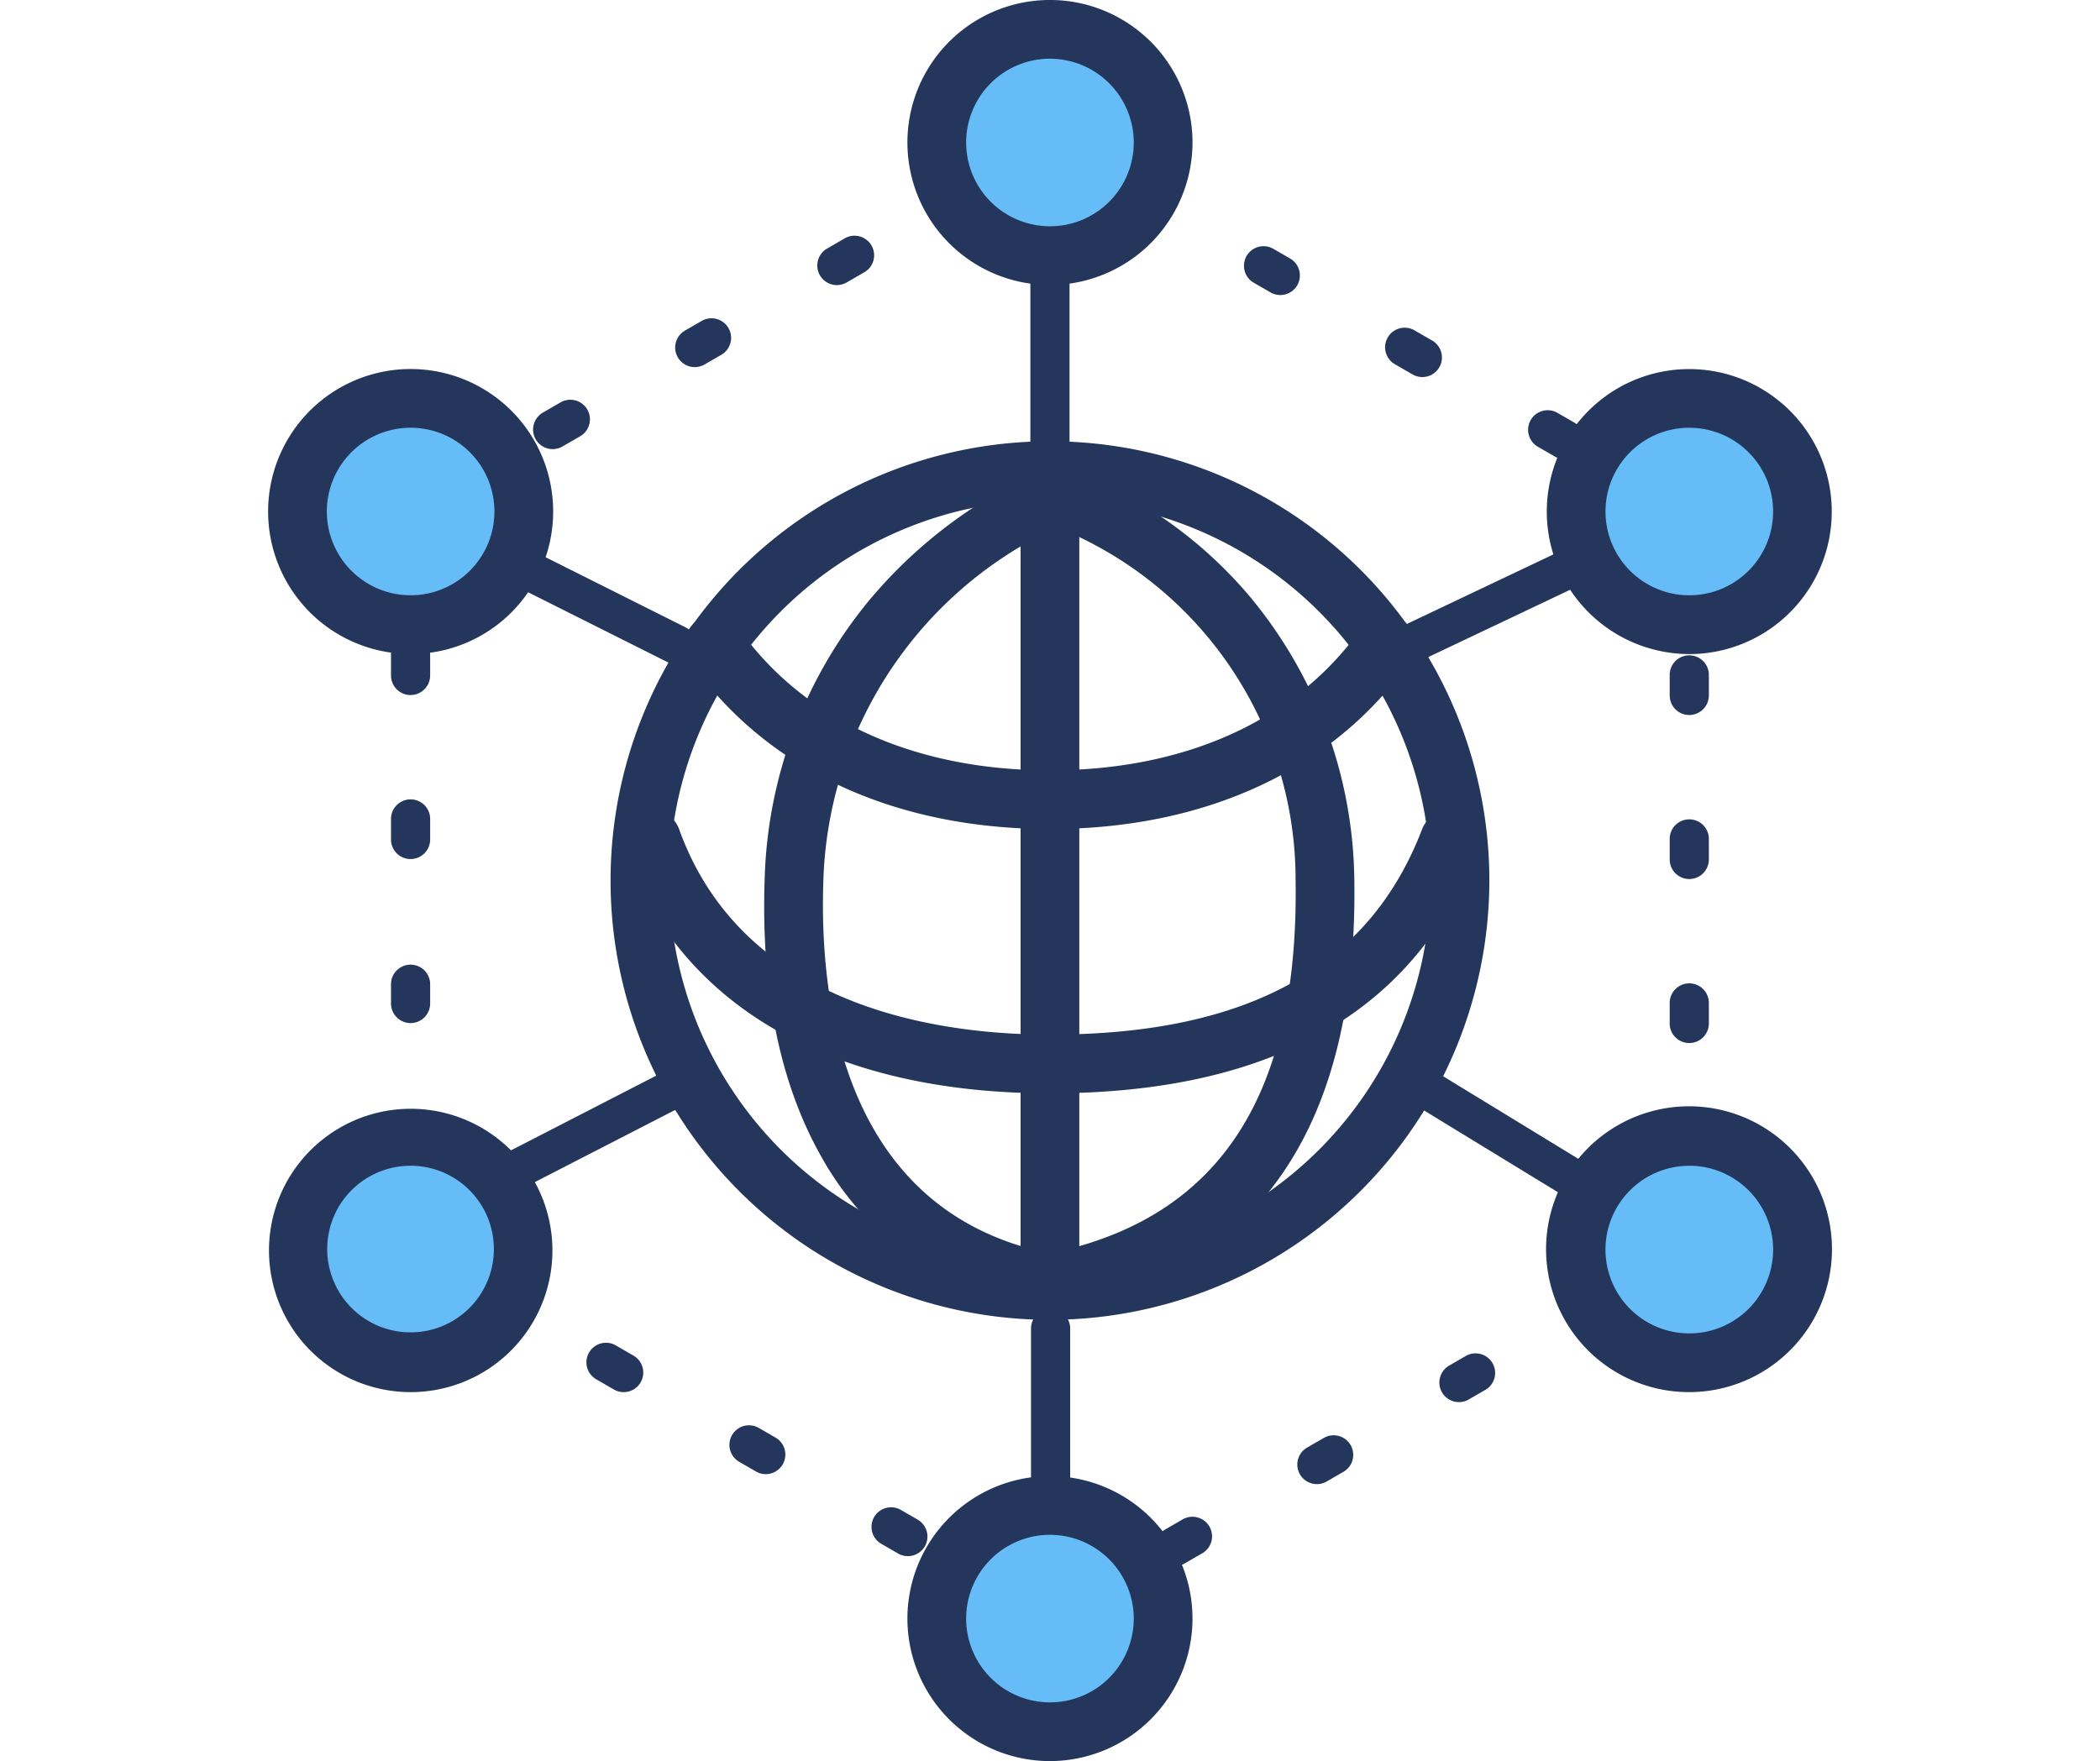
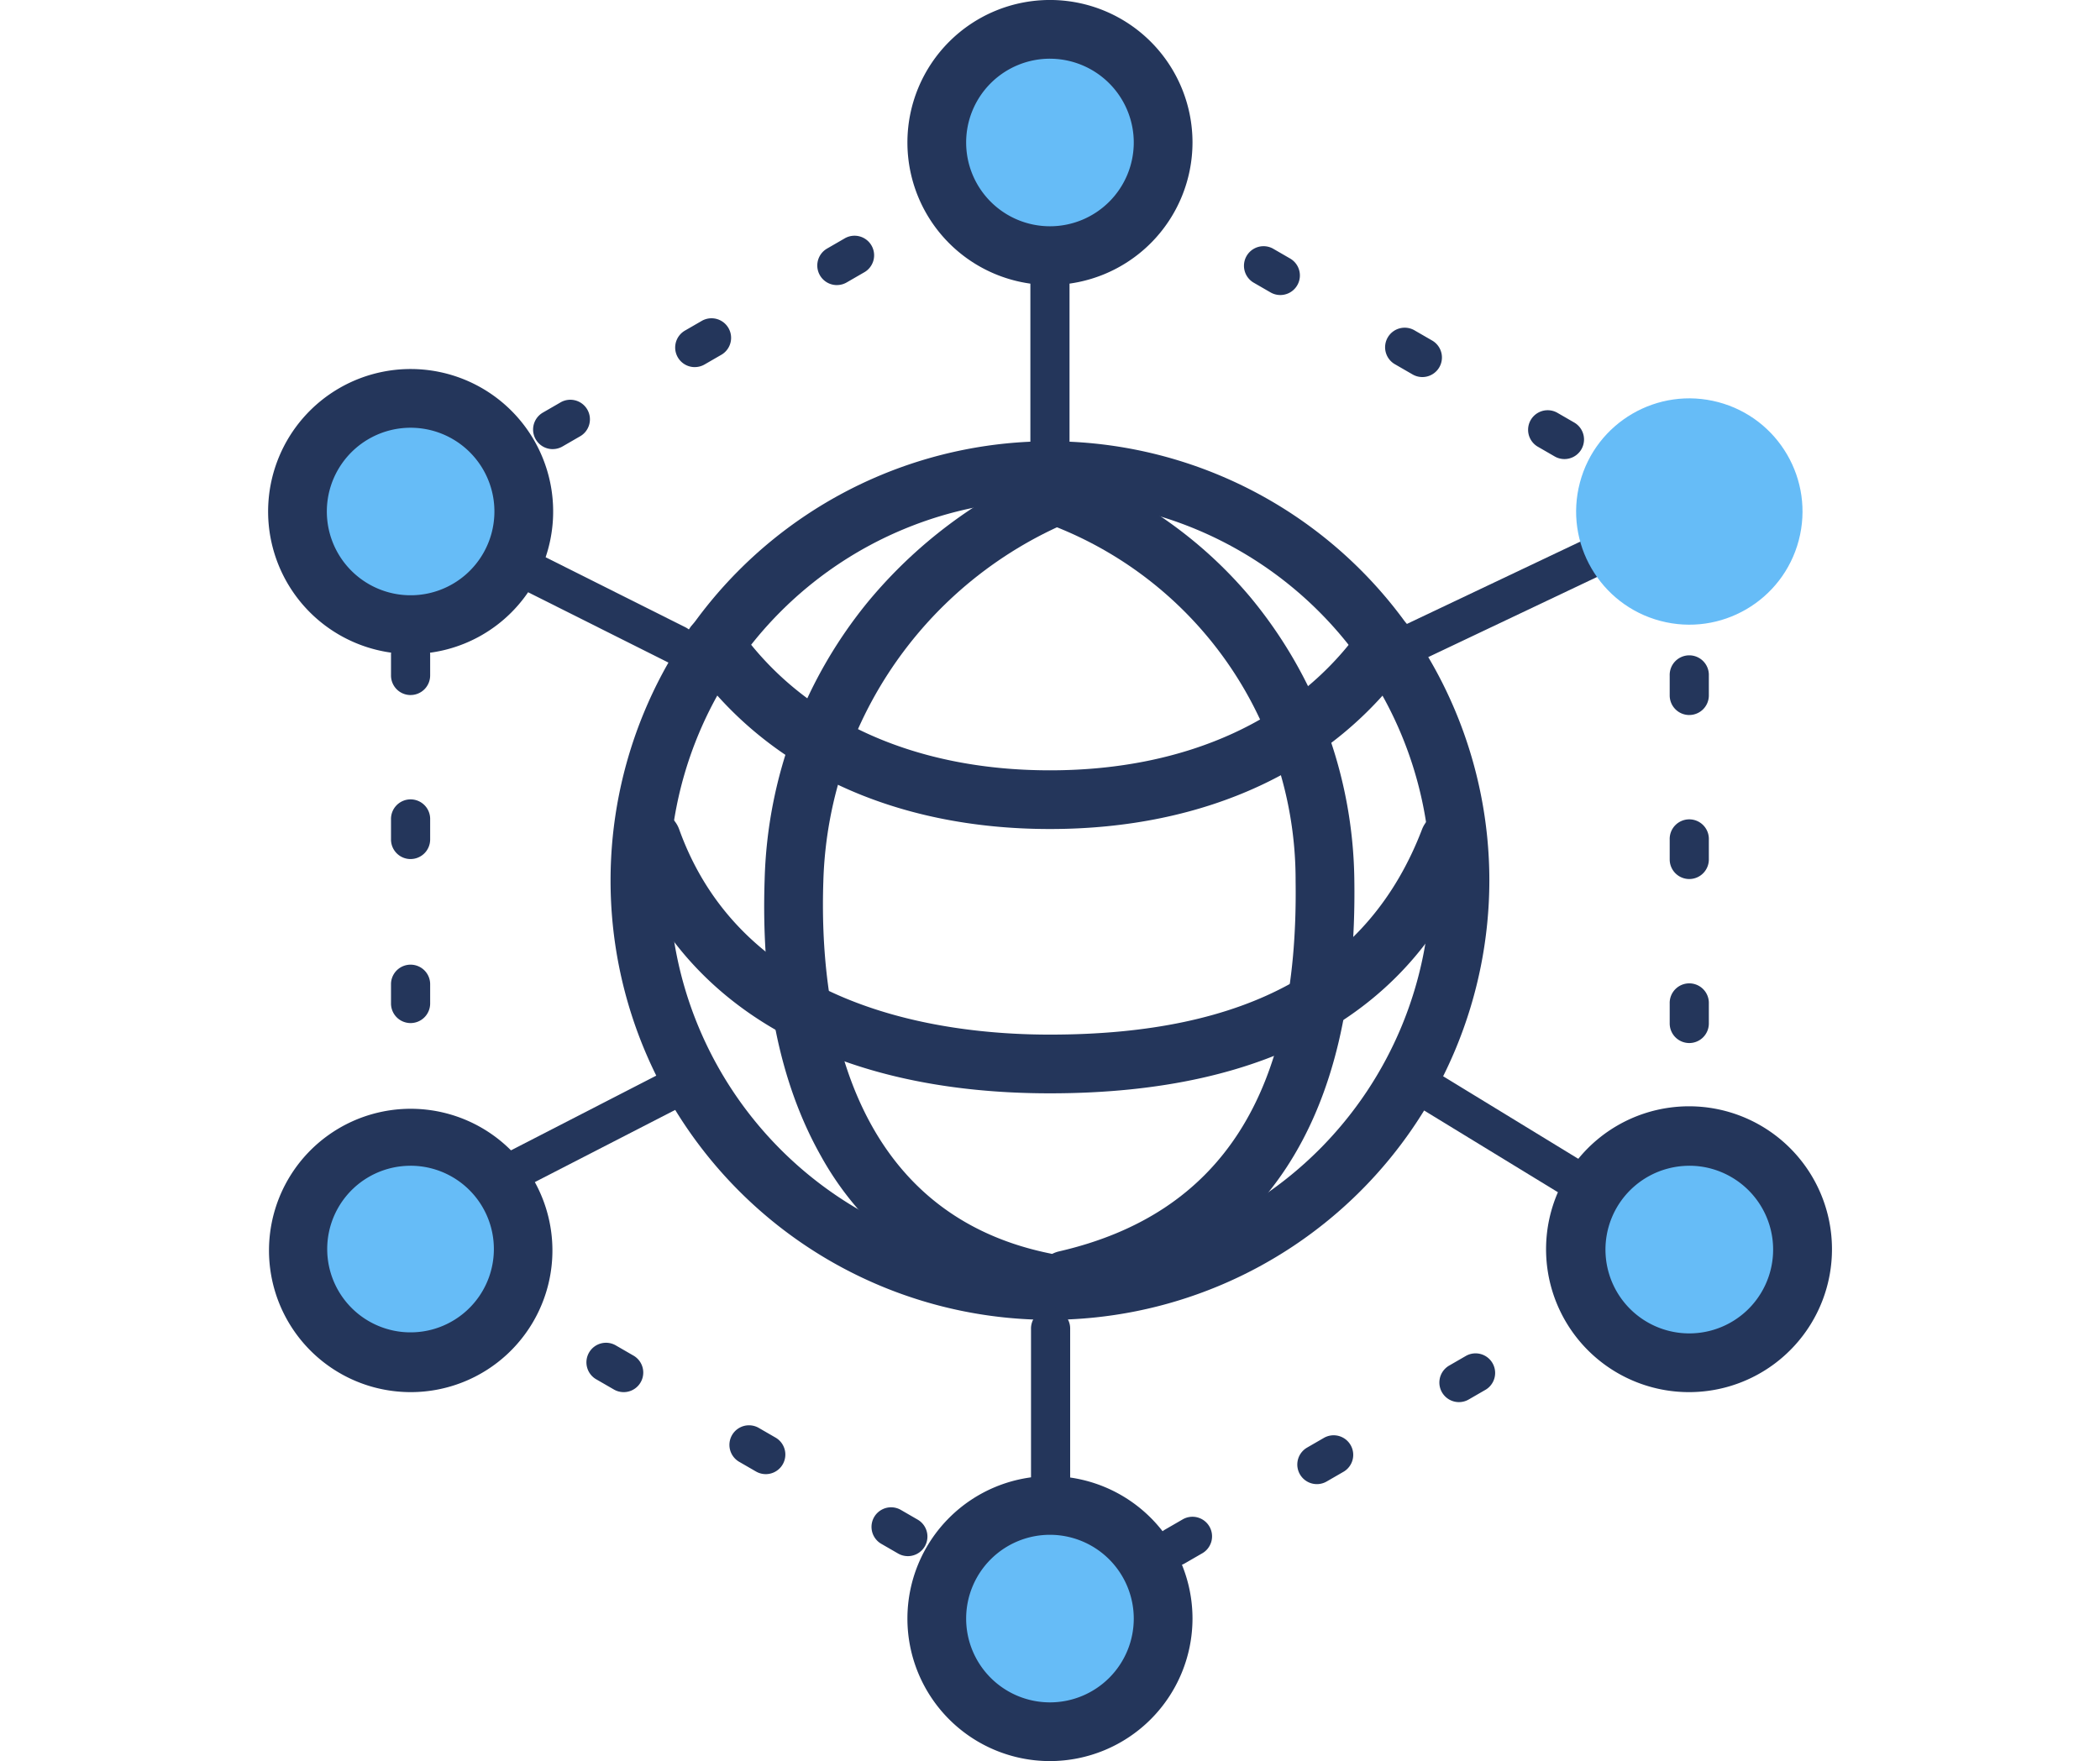
<svg xmlns="http://www.w3.org/2000/svg" id="レイヤー_1" data-name="レイヤー 1" width="101.33" height="85" viewBox="0 0 101.33 85">
  <defs>
    <style>.cls-1{fill:#24365b;}.cls-2{fill:#66bcf7;}</style>
  </defs>
  <path class="cls-1" d="M50.663,63.702A21.202,21.202,0,1,1,71.865,42.5,21.226,21.226,0,0,1,50.663,63.702Zm0-39.57A18.368,18.368,0,1,0,69.031,42.5,18.389,18.389,0,0,0,50.663,24.132Z" />
  <path class="cls-1" d="M50.374,63.302a1.423,1.423,0,0,1-.285-.029,14.916,14.916,0,0,1-10.484-7.491c-1.976-3.508-2.888-7.992-2.709-13.33a22.087,22.087,0,0,1,4.947-13.358,22.971,22.971,0,0,1,10.912-7.332,1.417,1.417,0,1,1,.835,2.708A19.445,19.445,0,0,0,39.728,42.547c-.195,5.831.966,15.917,10.928,17.95a1.417,1.417,0,0,1-.282,2.805Z" />
  <path class="cls-1" d="M51.422,63.196a1.417,1.417,0,0,1-.317-2.798c7.828-1.806,11.561-7.653,11.411-17.878A18.334,18.334,0,0,0,47.391,24.417a1.417,1.417,0,0,1,.497-2.79,21.101,21.101,0,0,1,12.4,7.143A21.767,21.767,0,0,1,65.35,42.479c.17,11.601-4.409,18.559-13.608,20.68A1.415,1.415,0,0,1,51.422,63.196Z" />
  <path class="cls-1" d="M50.663,40.013c-7.52,0-13.681-2.866-17.346-8.07a1.417,1.417,0,1,1,2.317-1.631c3.119,4.429,8.457,6.868,15.029,6.868,6.574,0,11.912-2.44,15.031-6.871a1.417,1.417,0,1,1,2.317,1.631C64.346,37.146,58.185,40.013,50.663,40.013Z" />
  <path class="cls-1" d="M50.663,52.77c-10.519,0-17.819-4.181-20.554-11.772a1.417,1.417,0,1,1,2.666-.961c3.104,8.613,12.54,9.899,17.889,9.899,9.534,0,15.408-3.246,17.959-9.924a1.417,1.417,0,0,1,2.647,1.011C68.292,48.817,61.359,52.77,50.663,52.77Z" />
-   <path class="cls-1" d="M50.663,63.702a1.417,1.417,0,0,1-1.417-1.417V22.715a1.417,1.417,0,1,1,2.833,0v39.57A1.417,1.417,0,0,1,50.663,63.702Z" />
  <path class="cls-1" d="M50.663,23.66a.945.945,0,0,1-.945-.945V8.077a.945.945,0,0,1,1.889,0V22.715A.945.945,0,0,1,50.663,23.66Z" />
  <path class="cls-1" d="M50.694,76.832a.944.944,0,0,1-.945-.945V64.154a.945.945,0,1,1,1.889,0V75.887A.944.944,0,0,1,50.694,76.832Z" />
  <path class="cls-1" d="M32.654,32.069a.943.943,0,0,1-.422-.1L19.39,25.533a.945.945,0,0,1,.846-1.689l12.842,6.435a.945.945,0,0,1-.424,1.789Z" />
  <path class="cls-1" d="M19.814,60.019a.945.945,0,0,1-.433-1.785L32.223,51.63a.945.945,0,0,1,.864,1.68L20.245,59.914A.941.941,0,0,1,19.814,60.019Z" />
  <path class="cls-1" d="M67.961,32.069a.945.945,0,0,1-.406-1.798l13.553-6.435a.945.945,0,0,1,.81,1.706L68.365,31.977A.942.942,0,0,1,67.961,32.069Z" />
  <path class="cls-1" d="M81.512,61.256a.94.94,0,0,1-.491-.139L67.501,52.856a.945.945,0,0,1,.985-1.612l13.519,8.261a.945.945,0,0,1-.493,1.751Z" />
  <path class="cls-1" d="M50.66,79.066a.942.942,0,0,1-.471-.127l-.831-.48a.945.945,0,0,1,.945-1.636l.831.48a.945.945,0,0,1-.473,1.763Zm6.027-3.476a.945.945,0,0,1-.473-1.763l.831-.48a.945.945,0,1,1,.945,1.636l-.831.48A.942.942,0,0,1,56.687,75.59Zm-12.882-.482a.942.942,0,0,1-.471-.127l-.831-.48a.945.945,0,0,1,.945-1.636l.831.48a.945.945,0,0,1-.473,1.763Zm19.738-3.476a.945.945,0,0,1-.473-1.763l.831-.48a.945.945,0,0,1,.945,1.636l-.831.48A.942.942,0,0,1,63.542,71.632ZM36.949,71.15a.942.942,0,0,1-.471-.127l-.831-.48a.945.945,0,0,1,.945-1.636l.831.48a.945.945,0,0,1-.473,1.763Zm33.449-3.476a.945.945,0,0,1-.473-1.763l.831-.48A.945.945,0,0,1,71.7,67.067l-.831.48A.942.942,0,0,1,70.398,67.674Zm-40.305-.482a.942.942,0,0,1-.471-.127l-.831-.48a.945.945,0,1,1,.945-1.636l.831.48a.945.945,0,0,1-.473,1.763Zm47.16-3.476a.945.945,0,0,1-.473-1.763l.831-.48a.945.945,0,0,1,.945,1.636l-.831.48A.942.942,0,0,1,77.253,63.716Zm-54.016-.482a.942.942,0,0,1-.471-.127l-.831-.48a.945.945,0,0,1,.945-1.636l.831.48a.945.945,0,0,1-.473,1.763Zm58.275-4.975a.944.944,0,0,1-.945-.945v-.96a.945.945,0,1,1,1.889,0v.96A.945.945,0,0,1,81.513,58.259Zm-61.7-.964a.944.944,0,0,1-.945-.945v-.96a.945.945,0,0,1,1.889,0v.96A.945.945,0,0,1,19.813,57.295Zm61.7-6.952a.945.945,0,0,1-.945-.945v-.96a.945.945,0,1,1,1.889,0v.96A.945.945,0,0,1,81.513,50.343Zm-61.7-.964a.944.944,0,0,1-.945-.945v-.96a.945.945,0,0,1,1.889,0v.96A.945.945,0,0,1,19.813,49.379Zm61.7-6.952a.945.945,0,0,1-.945-.945v-.96a.945.945,0,1,1,1.889,0v.96A.945.945,0,0,1,81.513,42.427Zm-61.7-.964a.944.944,0,0,1-.945-.945v-.96a.945.945,0,1,1,1.889,0v.96A.945.945,0,0,1,19.813,41.462Zm61.7-6.952a.945.945,0,0,1-.945-.945v-.96a.945.945,0,1,1,1.889,0v.96A.945.945,0,0,1,81.513,34.51Zm-61.7-.964a.944.944,0,0,1-.945-.945v-.96a.945.945,0,1,1,1.889,0v.96A.945.945,0,0,1,19.813,33.546Zm61.7-6.952a.945.945,0,0,1-.945-.945V24.69a.945.945,0,1,1,1.889,0V25.65A.945.945,0,0,1,81.513,26.594Zm-61.699-.96a.945.945,0,0,1-.473-1.763l.831-.48a.945.945,0,0,1,.945,1.636l-.831.48A.942.942,0,0,1,19.814,25.634Zm55.674-3.478a.942.942,0,0,1-.471-.127l-.831-.48a.945.945,0,0,1,.945-1.636l.831.48a.945.945,0,0,1-.473,1.763Zm-48.819-.48a.945.945,0,0,1-.473-1.763l.831-.48a.945.945,0,1,1,.945,1.636l-.831.48A.942.942,0,0,1,26.67,21.676Zm41.963-3.478a.939.939,0,0,1-.471-.127l-.831-.48a.945.945,0,1,1,.945-1.636l.831.48a.945.945,0,0,1-.473,1.763Zm-35.107-.48a.945.945,0,0,1-.473-1.763l.831-.48a.945.945,0,0,1,.945,1.636l-.831.48A.942.942,0,0,1,33.525,17.718ZM61.777,14.24a.942.942,0,0,1-.471-.127l-.831-.48a.945.945,0,0,1,.945-1.636l.831.48a.945.945,0,0,1-.473,1.763Zm-21.396-.48a.945.945,0,0,1-.473-1.763l.831-.48a.945.945,0,1,1,.945,1.636l-.831.48A.942.942,0,0,1,40.381,13.759Zm14.54-3.478a.942.942,0,0,1-.471-.127l-.831-.48a.945.945,0,0,1,.945-1.636l.831.48a.945.945,0,0,1-.473,1.763Zm-7.685-.48a.945.945,0,0,1-.473-1.763l.831-.48a.945.945,0,0,1,.945,1.636l-.831.48A.942.942,0,0,1,47.236,9.801Z" />
  <circle class="cls-2" cx="50.663" cy="6.878" r="5.461" />
  <path class="cls-1" d="M50.663,13.755a6.878,6.878,0,1,1,6.878-6.878A6.886,6.886,0,0,1,50.663,13.755Zm0-10.922A4.044,4.044,0,1,0,54.707,6.878,4.049,4.049,0,0,0,50.663,2.834Z" />
  <circle class="cls-2" cx="50.663" cy="78.122" r="5.461" transform="translate(-37.082 109.277) rotate(-76.585)" />
  <path class="cls-1" d="M50.663,85a6.878,6.878,0,1,1,6.878-6.878A6.886,6.886,0,0,1,50.663,85Zm0-10.922a4.044,4.044,0,1,0,4.044,4.044A4.049,4.049,0,0,0,50.663,74.078Z" />
  <circle class="cls-2" cx="19.813" cy="24.689" r="5.461" transform="translate(-11.411 19.477) rotate(-41.775)" />
  <path class="cls-1" d="M19.801,31.565a6.877,6.877,0,1,1,5.968-3.437A6.836,6.836,0,0,1,19.801,31.565Zm.018-10.92a4.043,4.043,0,1,0,2.015.541A4.046,4.046,0,0,0,19.82,20.645Z" />
  <circle class="cls-2" cx="81.513" cy="60.311" r="5.461" />
  <path class="cls-1" d="M81.501,67.192a6.898,6.898,0,1,1,1.791-.237A6.922,6.922,0,0,1,81.501,67.192Zm.018-10.926a4.068,4.068,0,0,0-1.053.139,4.045,4.045,0,1,0,3.069.404v0A4.02,4.02,0,0,0,81.519,56.265Z" />
  <circle class="cls-2" cx="19.813" cy="60.311" r="5.461" transform="translate(-36.843 31.675) rotate(-45)" />
  <path class="cls-1" d="M19.824,67.192a6.91,6.91,0,0,1-1.791-.237,6.838,6.838,0,1,1,1.791.237Zm-.018-10.926a4.02,4.02,0,0,0-2.016.543v0a4.021,4.021,0,1,0,2.016-.544Zm-2.724-.683h0Z" />
  <circle class="cls-2" cx="81.513" cy="24.689" r="5.461" transform="translate(36.843 97.204) rotate(-75.217)" />
-   <path class="cls-1" d="M81.524,31.569a6.911,6.911,0,0,1-1.791-.237,6.878,6.878,0,0,1-1.659-12.599v0a6.878,6.878,0,1,1,3.45,12.837ZM79.491,21.186a4.044,4.044,0,1,0,5.524,1.48,4.049,4.049,0,0,0-5.524-1.48Z" />
</svg>